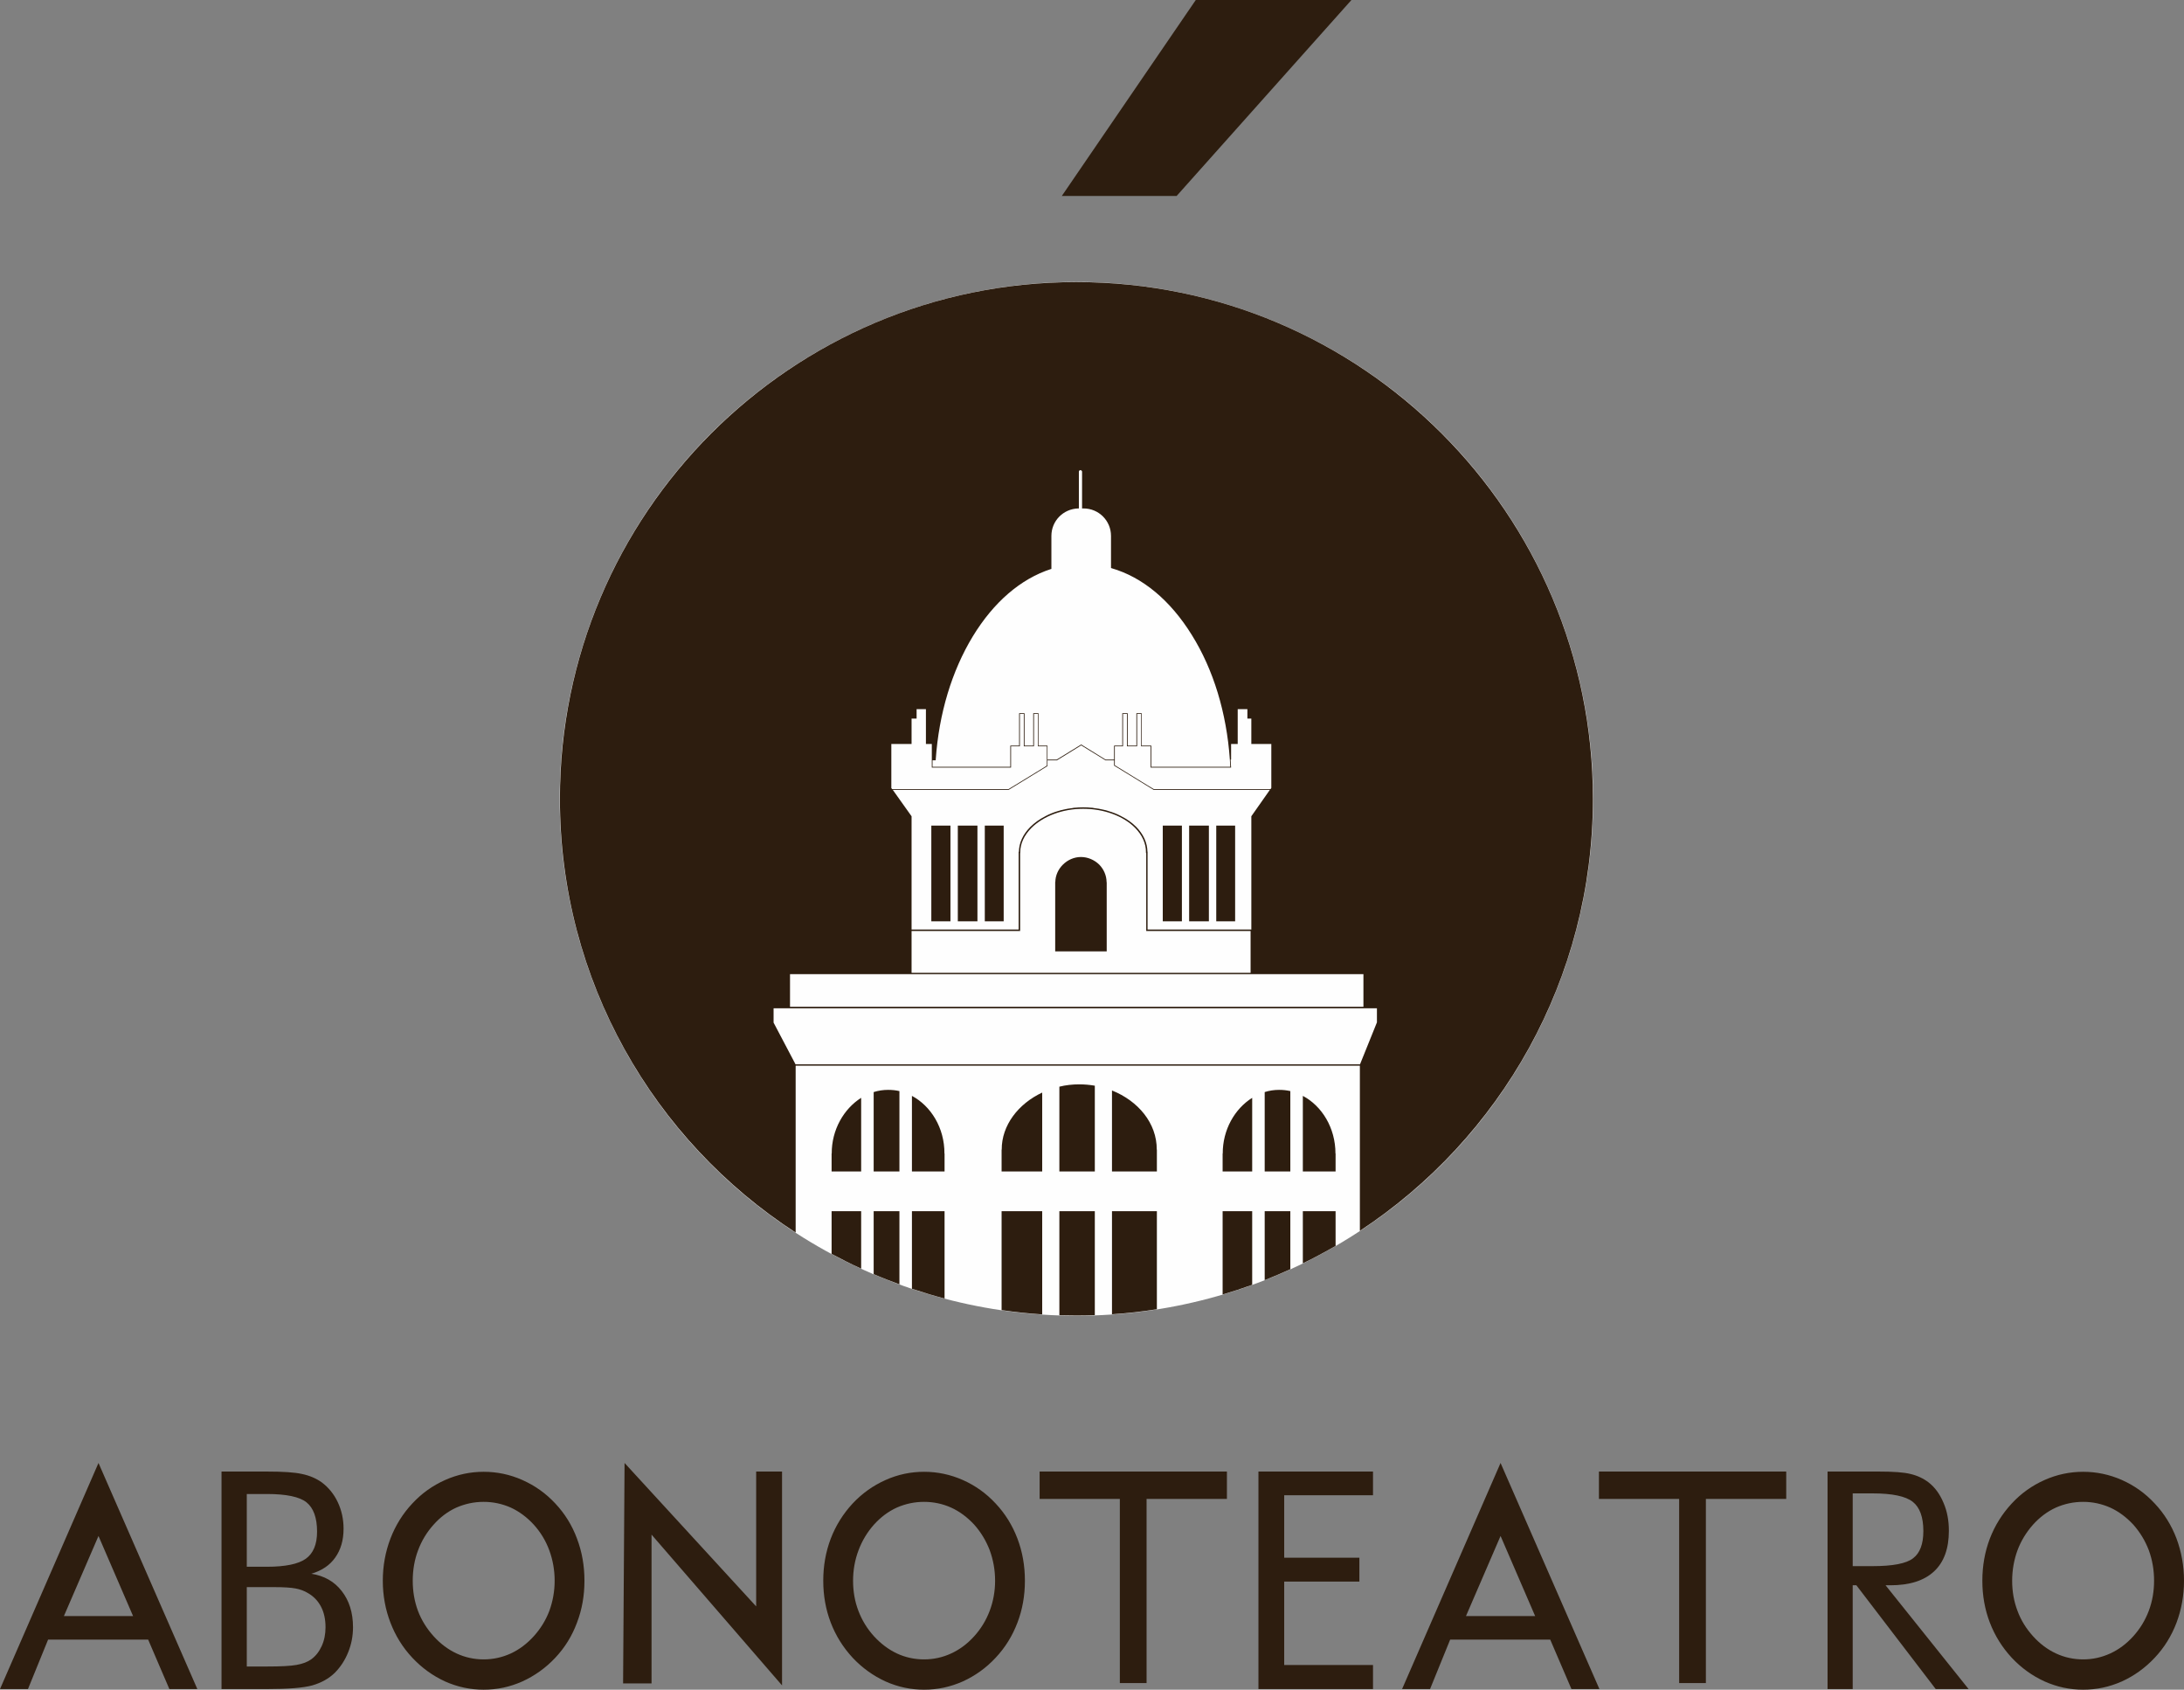
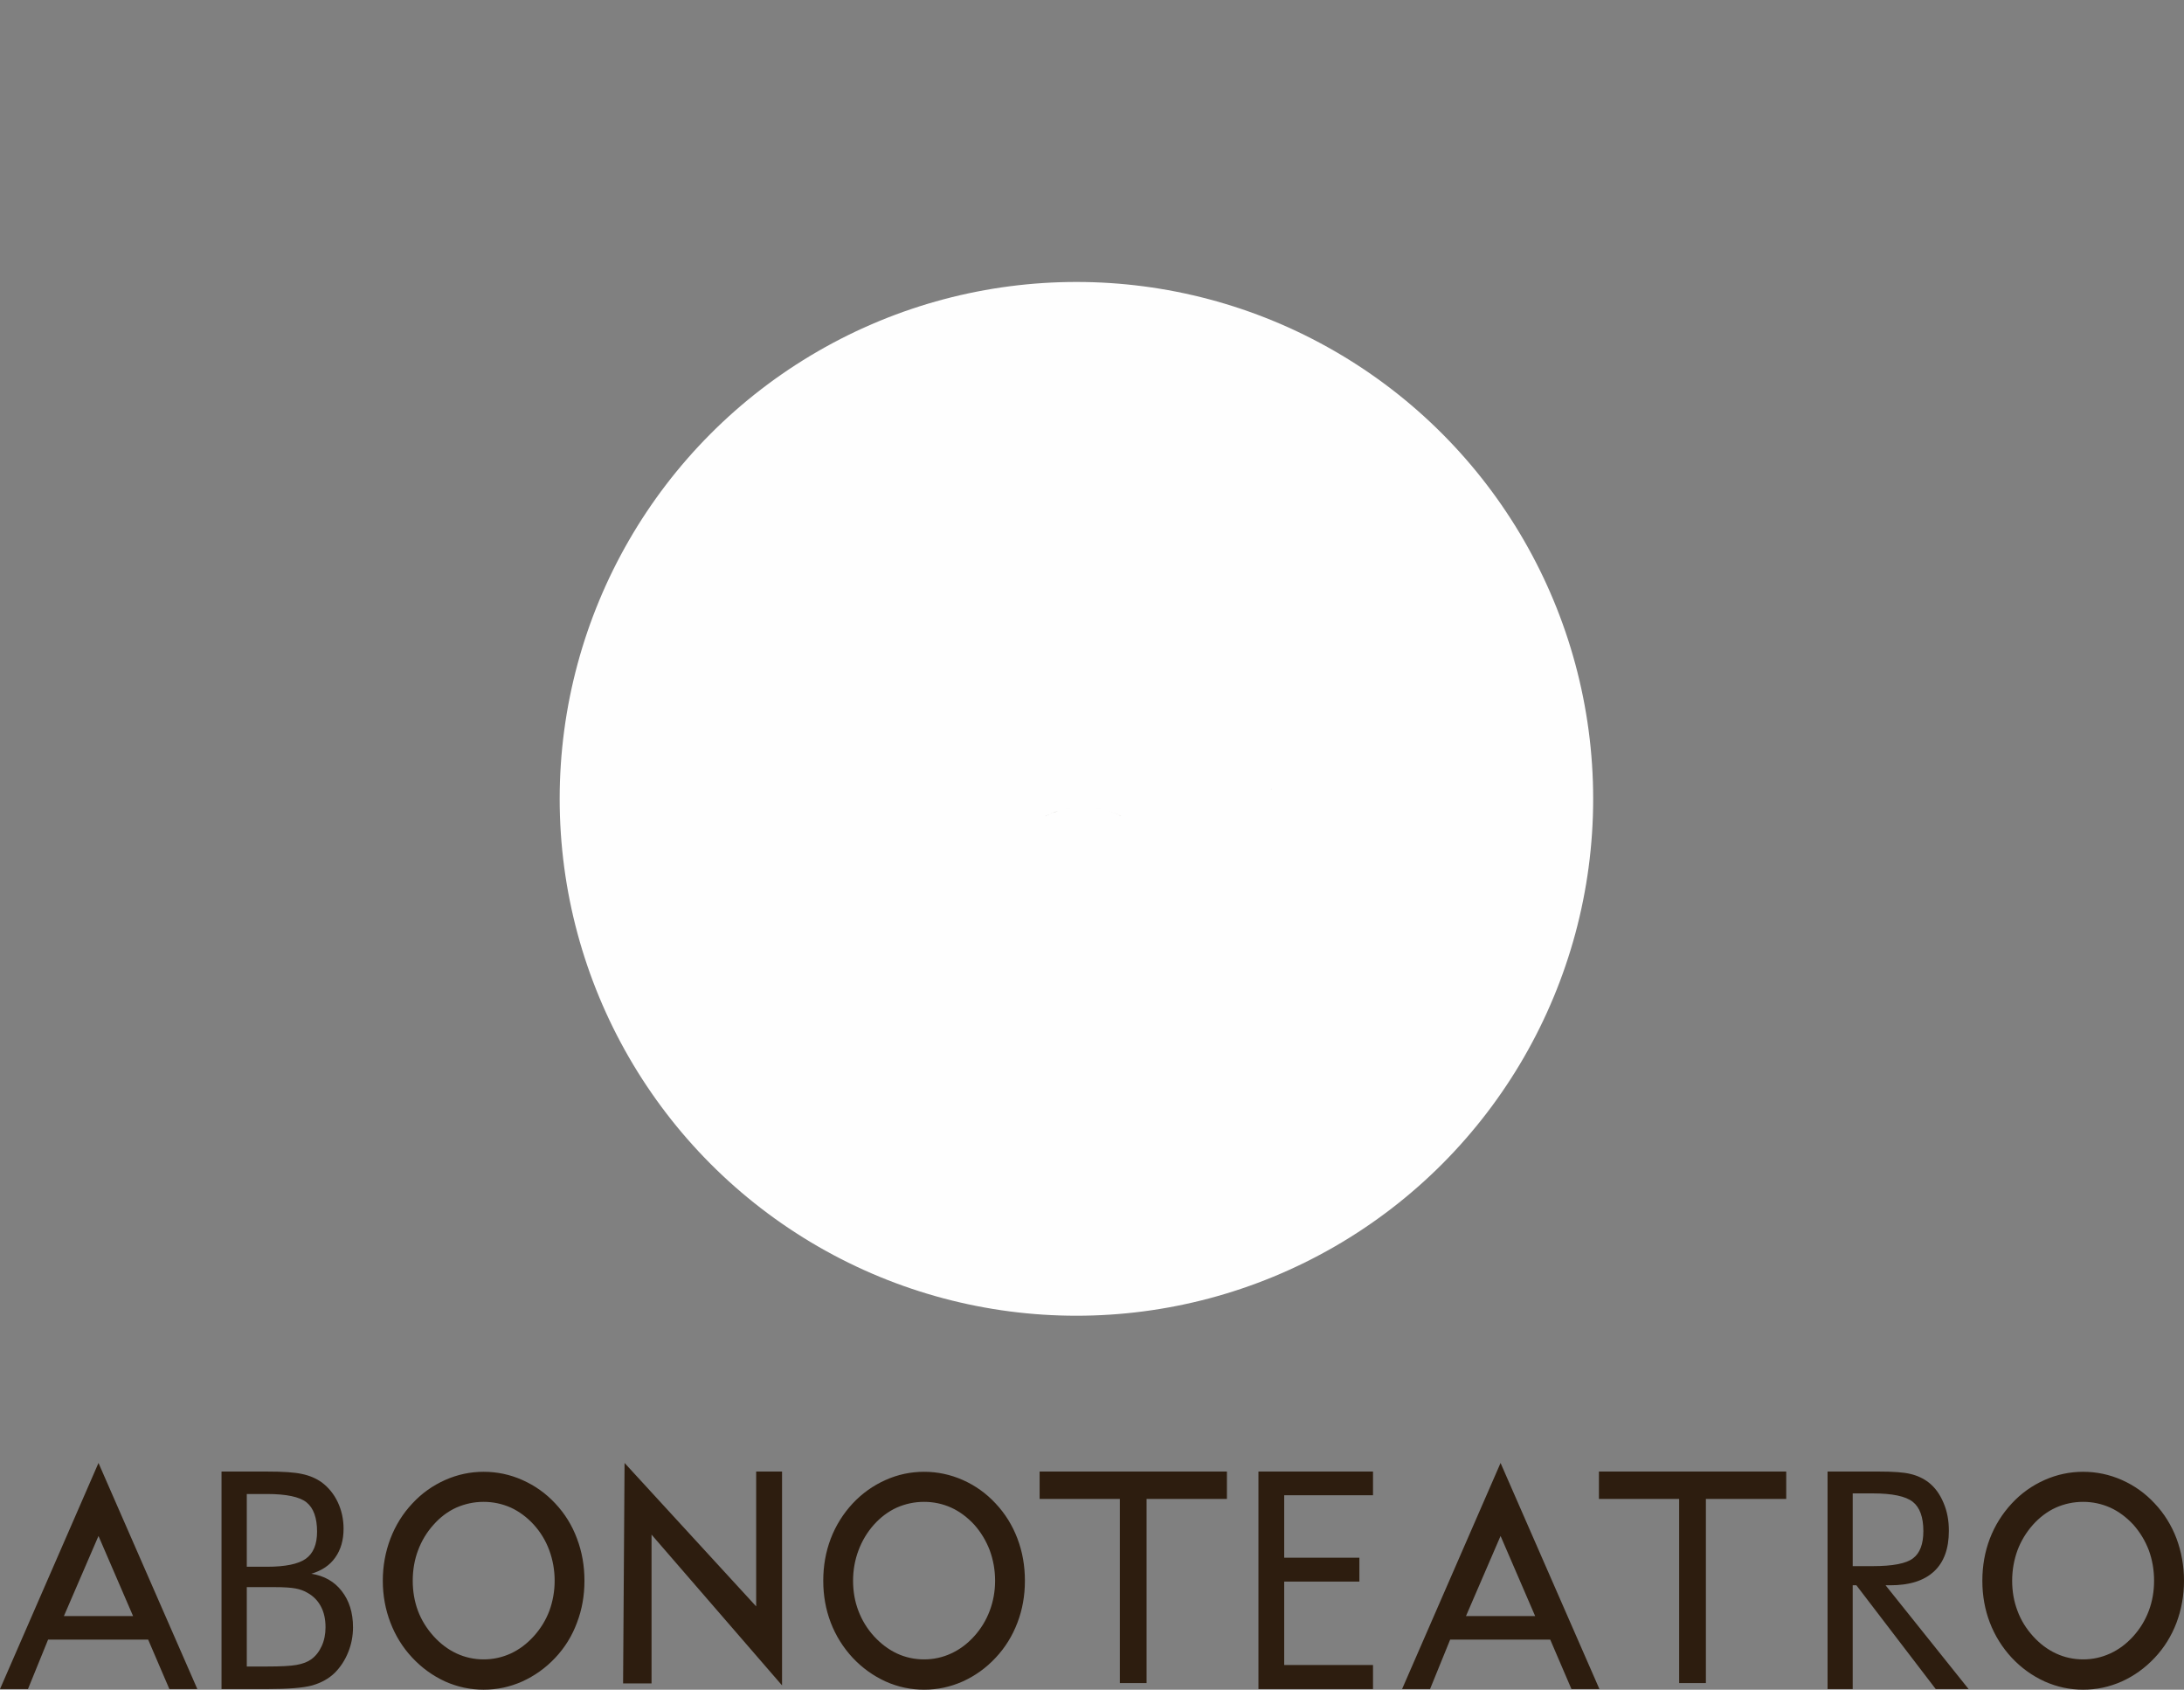
<svg xmlns="http://www.w3.org/2000/svg" xml:space="preserve" width="178.058mm" height="137.722mm" version="1.1" style="shape-rendering:geometricPrecision; text-rendering:geometricPrecision; image-rendering:optimizeQuality; fill-rule:evenodd; clip-rule:evenodd" viewBox="0 0 17806 13772">
  <rect x="0" y="0" width="17806" height="13772" fill="#808080" stroke="none" />
  <defs>
    <style type="text/css">
   
    .fil0 {fill:#FEFEFE}
    .fil1 {fill:#2D1D0F;fill-rule:nonzero}
   
  </style>
  </defs>
  <g id="Capa_x0020_1">
    <circle class="fil0" cx="8776" cy="6511" r="4213" />
  </g>
  <g id="__x0023_Layer_x0020_1">
    <g id="_2521030511920">
      <path class="fil1" d="M9035 6610c-1,-1 -1,-1 -2,-1 1,0 1,0 2,1z" />
      <path class="fil1" d="M8632 6609c-2,0 -3,0 -4,1 1,-1 2,-1 4,-1z" />
      <path class="fil1" d="M8918 6586c-3,-1 -6,-1 -9,-2 3,1 6,1 9,2z" />
      <path class="fil1" d="M8998 6600c-1,-1 -3,-1 -4,-1 1,0 3,0 4,1z" />
      <path class="fil1" d="M8880 6582c-4,0 -7,-1 -11,-1 4,0 7,1 11,1z" />
      <path class="fil1" d="M8669 6599c-1,0 -2,0 -3,1 1,-1 2,-1 3,-1z" />
      <path class="fil1" d="M8793 6581c-4,0 -7,1 -11,1 4,0 8,-1 11,-1z" />
      <path class="fil1" d="M8754 6584c-3,1 -7,1 -10,2 3,-1 7,-1 10,-2z" />
      <polygon class="fil1" points="7263,6427 7271,6438 " />
      <polygon class="fil1" points="10361,6438 10364,6434 " />
      <polygon class="fil1" points="10364,6434 10369,6427 10365,6433 " />
      <polygon class="fil1" points="10361,6438 10364,6434 10365,6433 " />
      <path class="fil1" d="M8534 6647c-4,2 -8,3 -12,6 33,-18 69,-32 106,-43 -33,10 -65,22 -94,37z" />
-       <path class="fil1" d="M11226 8333l-138 342 -4602 0 -179 -340 0 -117 122 0 4699 0 98 0 0 115zm-2143 -2136l0 0 0 43 323 198 940 0 7 0 -151 215 0 5 0 918 -846 0 0 -634 -1 0c-1,-73 -33,-143 -92,-203 -34,-34 -75,-63 -121,-86 -33,-18 -69,-32 -107,-43 -1,-1 -1,-1 -2,-1 -12,-4 -23,-7 -35,-9 -1,-1 -3,-1 -4,-1 -24,-6 -50,-10 -76,-13 -3,-1 -6,-1 -9,-2 -10,-1 -19,-1 -29,-2 -4,0 -7,-1 -11,-1 -13,0 -25,-1 -38,-1 -13,0 -25,1 -38,1 -3,0 -7,1 -11,1 -9,1 -19,1 -28,2 -3,1 -7,1 -10,2 -25,3 -50,7 -75,13 -1,0 -2,0 -3,1 -12,2 -23,5 -34,9 -2,0 -3,0 -4,1 -37,11 -73,25 -106,43 -47,24 -88,53 -123,88 -59,60 -91,129 -92,201l-2 0 0 634 -873 0 0 -918 0 -5 -153 -215 7 0 937 0 317 -194 0 -47 77 0 198 -122 198 122 70 0zm6 0l0 0 0 -6 0 -6 0 -102 67 0 0 -264 32 0 0 264 83 0 0 -264 32 0 0 264 78 0 0 108 0 65 644 0c4,0 8,0 12,0 -1,-22 -3,-44 -4,-65l4 0 0 -24 0 -103 54 0 0 -284 79 0 0 77 32 0 0 207 163 0 0 358 -3 5 -4 5 -950 0 -17 -10 -79 -48 -192 -118 -31 -19 0 -40zm-6 -12l0 0 0 6 -69 0 -199 -123 -200 123 -75 0 0 -6 0 -108 -73 0 0 -264 -43 0 0 264 -71 0 0 -264 -44 0 0 264 -72 0 0 173 -634 0 0 -53 26 0 0 -6c26,-375 131,-722 302,-1004 170,-279 390,-469 637,-549l4 -1 0 -269c0,-122 96,-220 218,-224l6 0 0 -299c0,-7 5,-13 13,-13 7,0 13,6 13,13l0 299 12 0c124,0 224,100 224,224l0 261 4 2c253,73 479,261 654,543 177,283 284,635 311,1017 1,23 3,42 3,59 -1,0 -3,0 -5,0l-638 0 0 -173 -79 0 0 -264 -43 0 0 264 -71 0 0 -264 -44 0 0 264 -67 0 0 108zm-548 12l0 0 0 43 -25 16 -193 118 -79 48 -16 10 -948 0 5 6 -5 -6 -4 -5 -3 -4 0 -1 0 -52 0 -114 0 -192 165 0 0 -207 41 0 0 -77 76 0 0 284 48 0 0 121 6 0 -6 0 0 6 0 65 646 0 0 -65 0 -108 72 0 0 -264 32 0 0 264 83 0 0 -264 32 0 0 264 73 0 0 102 0 6 0 6zm487 991l0 0c-1,-53 -23,-103 -60,-141 -40,-39 -94,-62 -149,-62 -55,0 -108,23 -148,63 -38,38 -60,88 -61,140l-1 0 0 566 420 0 0 -560 -1 -6zm458 321l0 0 156 0 0 -780 -156 0 0 780zm215 0l0 0 161 0 0 -780 -161 0 0 780zm221 0l0 0 154 0 0 -780 -154 0 0 780zm-1887 0l0 0 154 0 0 -780 -154 0 0 780zm-220 0l0 0 160 0 0 -780 -160 0 0 780zm-216 0l0 0 156 0 0 -780 -156 0 0 780zm-812 1893l0 0 -1 0 0 146 241 0 0 -600c-141,89 -241,260 -240,454zm342 -501l0 0 0 647 210 0 0 -655c-30,-7 -61,-10 -92,-10 -41,0 -80,6 -118,18zm312 31l0 0 0 616 266 0 0 -146 -1 0c1,-210 -111,-388 -265,-470zm0 1572l0 0c87,29 176,56 266,80l0 -712 -266 0 0 632zm-312 -119l0 0c69,30 139,57 210,83l0 -596 -210 0 0 513zm-343 -165l0 0c79,42 159,83 241,120l0 -468 -241 0 0 348zm1386 458l0 0c109,16 220,28 331,35l0 -179 0 -662 -331 0 0 806zm471 -193l0 0 0 235c46,1 93,2 139,2 50,0 100,-1 150,-3l0 -241 0 -606 -289 0 0 613zm429 32l0 0 0 195c124,-8 246,-22 366,-41l0 -799 -366 0 0 645zm0 -1629l0 0 0 660 366 0 0 -178 -1 0c1,-216 -152,-397 -365,-482zm-429 -31l0 0 0 691 289 0 0 -699c-41,-7 -84,-11 -127,-11 -55,0 -110,6 -162,19zm-470 513l0 0 -1 0 0 178 331 0 0 -643c-194,91 -331,266 -330,465zm1802 32l0 0 -1 0 0 146 241 0 0 -600c-142,89 -241,260 -240,454zm342 -501l0 0 0 647 209 0 0 -655c-30,-7 -60,-10 -92,-10 -40,0 -80,6 -117,18zm311 31l0 0 0 616 267 0 0 -146 -1 0c0,-210 -111,-388 -266,-470zm0 1365l0 0c91,-44 180,-92 267,-142l0 -283 -267 0 0 425zm-311 137l0 0c71,-28 140,-58 209,-89l0 -473 -209 0 0 562zm-343 117l0 0c81,-24 161,-50 241,-79l0 -600 -241 0 0 679zm228 -2622l0 0 -2764 0 0 -341 885 0 0 -635 1 0 0 -6c0,-70 31,-138 90,-198 98,-98 256,-157 423,-157 168,0 327,58 423,155 59,60 90,129 89,200l0 6 2 0 0 635 851 0 0 341zm-2776 11l0 0 2788 0 0 -364 0 364 908 0 0 266 -4675 0 0 -266 979 0zm135 -2165l0 0 -88 0 88 0zm-88 76l0 0 -41 0 41 0zm1309 -3552l0 0c-2326,0 -4211,1886 -4211,4212 0,1482 765,2785 1922,3535l0 -1307 0 -53 4581 0 19 0 0 -1 0 96 0 1251c1145,-753 1900,-2049 1900,-3521 0,-2326 -1885,-4212 -4211,-4212z" />
      <path class="fil1" d="M9131 6647c-30,-15 -62,-27 -96,-37 38,11 74,25 107,43 -4,-3 -8,-4 -12,-6l1 0z" />
      <path class="fil1" d="M8831 6580c-13,0 -25,1 -38,1 13,0 25,-1 38,-1z" />
      <path class="fil1" d="M9033 6609c-12,-4 -23,-7 -35,-9 12,2 23,5 35,9z" />
      <path class="fil1" d="M8869 6581c-13,0 -25,-1 -38,-1 13,0 25,1 38,1z" />
      <path class="fil1" d="M8782 6582c-9,1 -18,1 -28,2 9,-1 19,-1 28,-2z" />
      <path class="fil1" d="M8994 6599c-24,-6 -50,-10 -76,-13 26,3 52,7 76,13z" />
      <path class="fil1" d="M8666 6600c-12,2 -23,5 -34,9 11,-4 22,-7 34,-9z" />
      <path class="fil1" d="M8744 6586c-25,3 -50,7 -75,13 25,-6 50,-10 75,-13z" />
      <path class="fil1" d="M8909 6584c-10,-1 -19,-1 -29,-2 10,1 19,1 29,2z" />
      <path class="fil1" d="M9130 6647c4,2 8,3 12,6 -4,-2 -7,-4 -11,-6l-1 0z" />
      <path class="fil1" d="M8534 6647c-4,2 -8,4 -12,6 4,-3 8,-4 12,-6z" />
      <path class="fil1" d="M6887 10275c-32,-16 -65,-32 -96,-50 31,18 64,34 96,50z" />
      <path class="fil1" d="M7222 10426c-32,-13 -64,-26 -96,-39 32,13 64,26 96,39z" />
      <path class="fil1" d="M7331 10468c-34,-13 -69,-26 -103,-40 34,14 69,27 103,40z" />
      <path class="fil1" d="M7009 10334c-32,-14 -63,-30 -95,-45 32,15 63,31 95,45z" />
      <path class="fil1" d="M10882 10159c-11,6 -21,12 -32,18 11,-6 21,-12 32,-18z" />
      <path class="fil1" d="M9134 10707c-19,1 -37,3 -55,4 18,-1 36,-3 55,-4z" />
      <path class="fil1" d="M8684 10721c-11,0 -21,0 -32,-1 11,1 21,1 32,1z" />
      <path class="fil1" d="M10804 10202c-12,7 -24,14 -37,20 13,-6 25,-13 37,-20z" />
      <path class="fil1" d="M10722 10246c-18,10 -36,19 -54,28 18,-9 36,-18 54,-28z" />
      <path class="fil1" d="M10192 10478c-30,11 -60,21 -90,31 30,-10 60,-20 90,-31z" />
      <path class="fil1" d="M8473 10711c-13,-1 -27,-2 -40,-3 13,1 27,2 40,3z" />
      <path class="fil1" d="M10518 10346c-68,31 -136,60 -205,87 69,-27 137,-56 205,-87z" />
      <path class="fil1" d="M9330 10686c-17,2 -35,4 -52,6 17,-2 35,-4 52,-6z" />
      <path class="fil1" d="M8903 10720c-11,0 -22,1 -33,1 11,0 22,-1 33,-1z" />
      <path class="fil1" d="M9232 10698c-18,1 -36,3 -54,5 18,-2 36,-4 54,-5z" />
      <path class="fil1" d="M9427 10672c-16,2 -32,5 -48,7 16,-2 32,-5 48,-7z" />
      <path class="fil1" d="M10070 10519c-27,9 -56,18 -84,26 28,-8 57,-17 84,-26z" />
      <path class="fil1" d="M7687 10580c-35,-10 -70,-19 -104,-30 34,11 69,20 104,30z" />
      <path class="fil1" d="M7554 10542c-36,-11 -72,-22 -108,-34 36,12 72,23 108,34z" />
      <path class="fil1" d="M8374 10703c-13,-1 -26,-2 -38,-4 12,2 25,3 38,4z" />
      <path class="fil1" d="M8247 10689c-14,-2 -27,-4 -41,-5 14,1 27,3 41,5z" />
-       <polygon class="fil1" points="9593,1597 8657,1597 9749,0 11018,0 " />
      <path class="fil1" d="M16984 13525c77,0 150,-16 220,-48 70,-32 133,-79 189,-141 55,-61 97,-130 126,-207 29,-77 43,-159 43,-245 0,-87 -14,-170 -43,-249 -30,-78 -72,-147 -126,-208 -56,-60 -118,-107 -188,-139 -70,-31 -144,-47 -221,-47 -79,0 -153,16 -223,47 -70,32 -132,79 -186,139 -55,62 -98,132 -127,210 -28,77 -43,160 -43,247 0,86 14,168 43,244 28,77 71,146 127,208 56,62 119,109 188,141 69,32 143,48 221,48zm822 -641l0 0c0,121 -21,235 -61,342 -41,108 -100,203 -178,286 -78,83 -167,147 -268,193 -102,45 -207,67 -315,67 -109,0 -213,-22 -314,-67 -101,-46 -190,-110 -268,-193 -78,-84 -138,-180 -179,-287 -41,-107 -61,-221 -61,-341 0,-121 20,-235 61,-343 41,-107 101,-203 179,-287 77,-83 166,-146 267,-191 101,-45 206,-67 315,-67 109,0 214,22 316,67 101,45 190,108 267,191 78,83 137,178 178,286 40,108 61,222 61,344zm-10272 641l0 0c77,0 151,-16 220,-48 70,-32 133,-79 189,-141 55,-61 97,-130 126,-207 29,-77 44,-159 44,-245 0,-87 -15,-170 -44,-249 -30,-78 -72,-147 -126,-208 -56,-60 -118,-107 -188,-139 -69,-31 -143,-47 -221,-47 -78,0 -153,16 -223,47 -70,32 -132,79 -186,139 -55,62 -97,132 -126,210 -29,77 -44,160 -44,247 0,86 14,168 43,244 29,77 71,146 127,208 57,62 120,109 188,141 69,32 143,48 221,48zm822 -641l0 0c0,121 -20,235 -61,342 -41,108 -100,203 -178,286 -77,83 -167,147 -268,193 -102,45 -206,67 -315,67 -109,0 -213,-22 -314,-67 -100,-46 -190,-110 -268,-193 -78,-84 -138,-180 -179,-287 -41,-107 -61,-221 -61,-341 0,-121 20,-235 61,-343 41,-107 101,-203 179,-287 78,-83 167,-146 268,-191 100,-45 205,-67 314,-67 109,0 214,22 316,67 101,45 190,108 267,191 78,83 137,178 178,286 41,108 61,222 61,344zm3878 -365l0 0 -282 653 564 0 -282 -653zm0 -595l0 0 806 1843 -228 0 -173 -403 -816 0 -164 403 -228 0 803 -1843zm-11431 595l0 0 -282 653 564 0 -282 -653zm0 -595l0 0 806 1843 -228 0 -173 -403 -816 0 -164 403 -228 0 803 -1843zm1003 1843l0 0 0 -1773 370 0c130,0 225,6 287,20 62,13 115,36 160,68 56,42 100,96 131,162 31,66 47,138 47,216 0,94 -23,172 -68,235 -44,63 -110,107 -195,132 104,16 188,63 248,141 61,78 92,176 92,295 0,71 -13,139 -39,203 -26,65 -62,120 -108,167 -50,49 -112,83 -185,104 -73,20 -197,30 -370,30l-370 0zm206 -831l0 0 0 647 164 0c112,0 193,-4 242,-13 50,-9 90,-24 120,-46 36,-26 64,-62 85,-108 21,-46 31,-97 31,-153 0,-64 -12,-121 -37,-168 -25,-48 -61,-85 -109,-112 -28,-17 -61,-29 -98,-36 -37,-7 -94,-11 -173,-11l-61 0 -164 0zm0 -759l0 0 0 593 164 0c150,0 256,-22 317,-65 61,-44 92,-117 92,-221 0,-113 -29,-193 -86,-239 -56,-45 -164,-68 -323,-68l-164 0zm1931 1348l0 0c77,0 151,-16 221,-48 69,-32 132,-79 188,-141 55,-61 98,-130 127,-207 28,-77 43,-159 43,-245 0,-87 -15,-170 -44,-249 -29,-78 -71,-147 -126,-208 -55,-60 -118,-107 -187,-139 -70,-31 -144,-47 -222,-47 -78,0 -152,16 -223,47 -70,32 -132,79 -185,139 -56,62 -98,132 -127,210 -29,77 -43,160 -43,247 0,86 14,168 42,244 29,77 72,146 128,208 56,62 119,109 188,141 69,32 143,48 220,48zm822 -641l0 0c0,121 -20,235 -61,342 -40,108 -99,203 -177,286 -78,83 -168,147 -269,193 -101,45 -206,67 -315,67 -108,0 -213,-22 -314,-67 -100,-46 -189,-110 -267,-193 -79,-84 -138,-180 -179,-287 -41,-107 -62,-221 -62,-341 0,-121 21,-235 62,-343 41,-107 100,-203 179,-287 77,-83 166,-146 267,-191 101,-45 206,-67 314,-67 110,0 215,22 316,67 101,45 191,108 268,191 78,83 137,178 177,286 41,108 61,222 61,344zm315 837l0 0 12 -1797 1073 1169 0 -1099 211 0 0 1743 -1064 -1229 0 1213 -232 0zm4050 -3l0 0 0 -1501 -654 0 0 -223 1527 0 0 223 -655 0 0 1501 -218 0zm1130 49l0 0 0 -1773 934 0 0 193 -724 0 0 509 613 0 0 195 -613 0 0 680 724 0 0 196 -934 0zm4640 0l0 0 0 -1773 416 0c119,0 206,6 261,20 55,13 104,36 146,68 53,41 93,97 122,166 30,69 44,145 44,229 0,145 -40,256 -121,331 -82,76 -200,113 -357,113l-38 0 677 846 -268 0 -647 -846 -30 0 0 846 -205 0zm205 -1595l0 0 0 593 161 0c165,0 276,-21 331,-64 56,-42 84,-116 84,-222 0,-113 -29,-193 -86,-238 -58,-46 -167,-69 -329,-69l-161 0zm-1415 1546l0 0 0 -1501 -654 0 0 -223 1527 0 0 223 -655 0 0 1501 -218 0z" />
    </g>
  </g>
</svg>